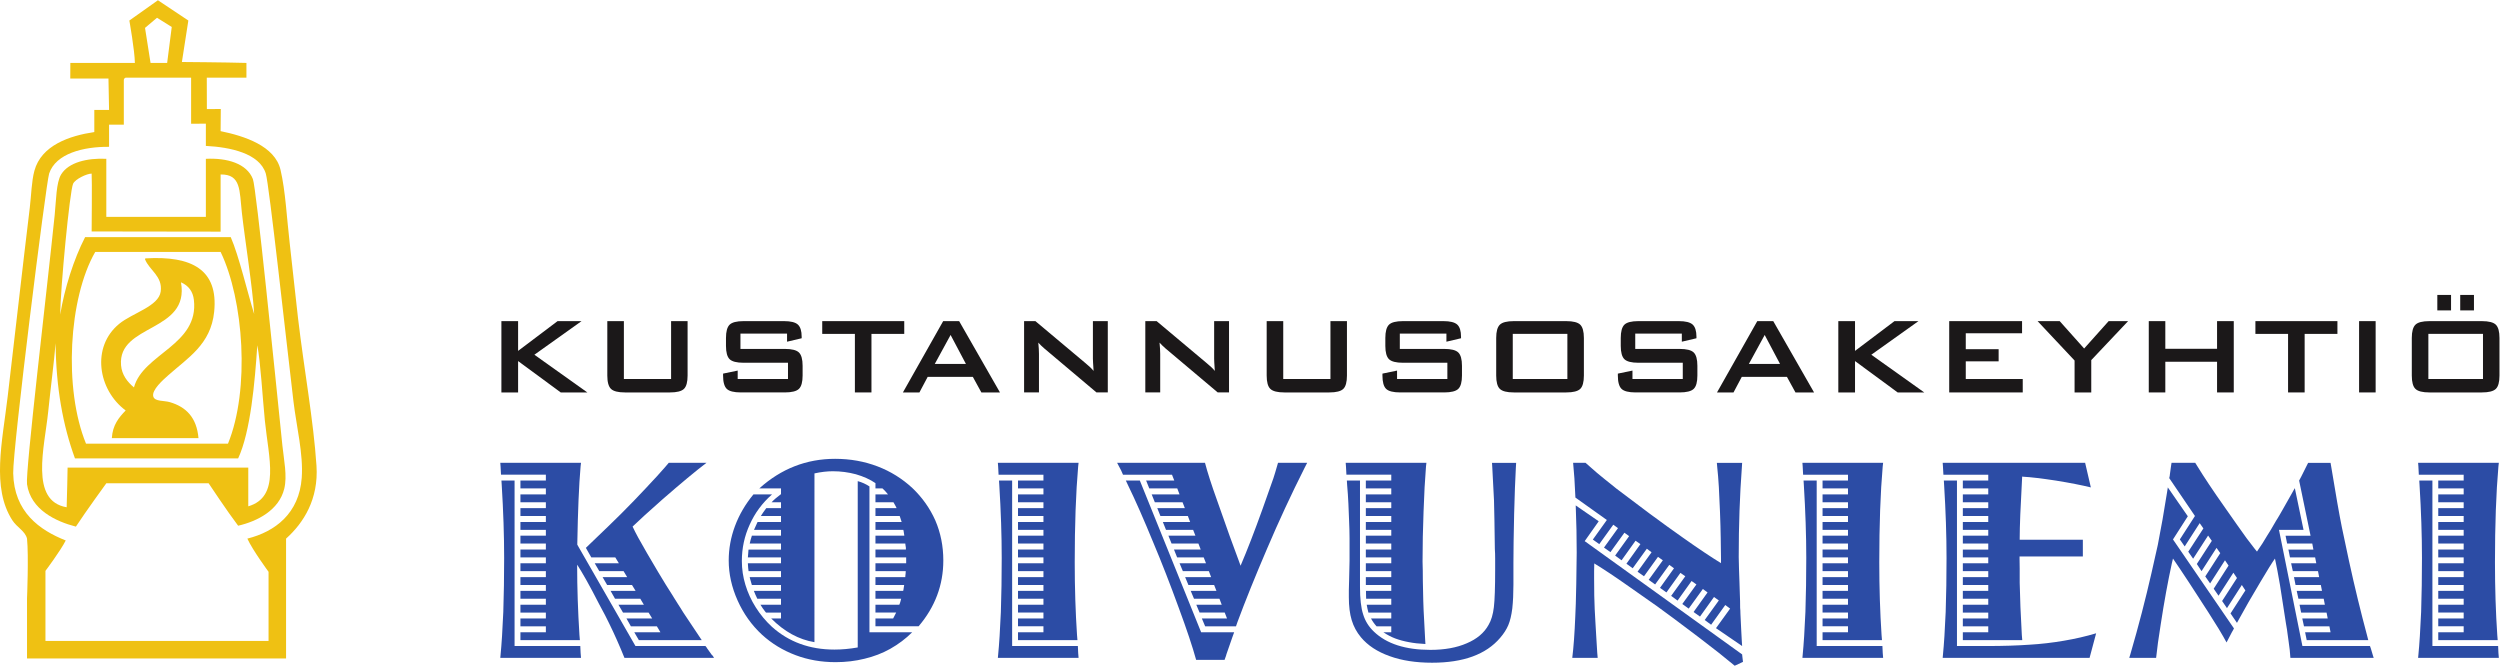
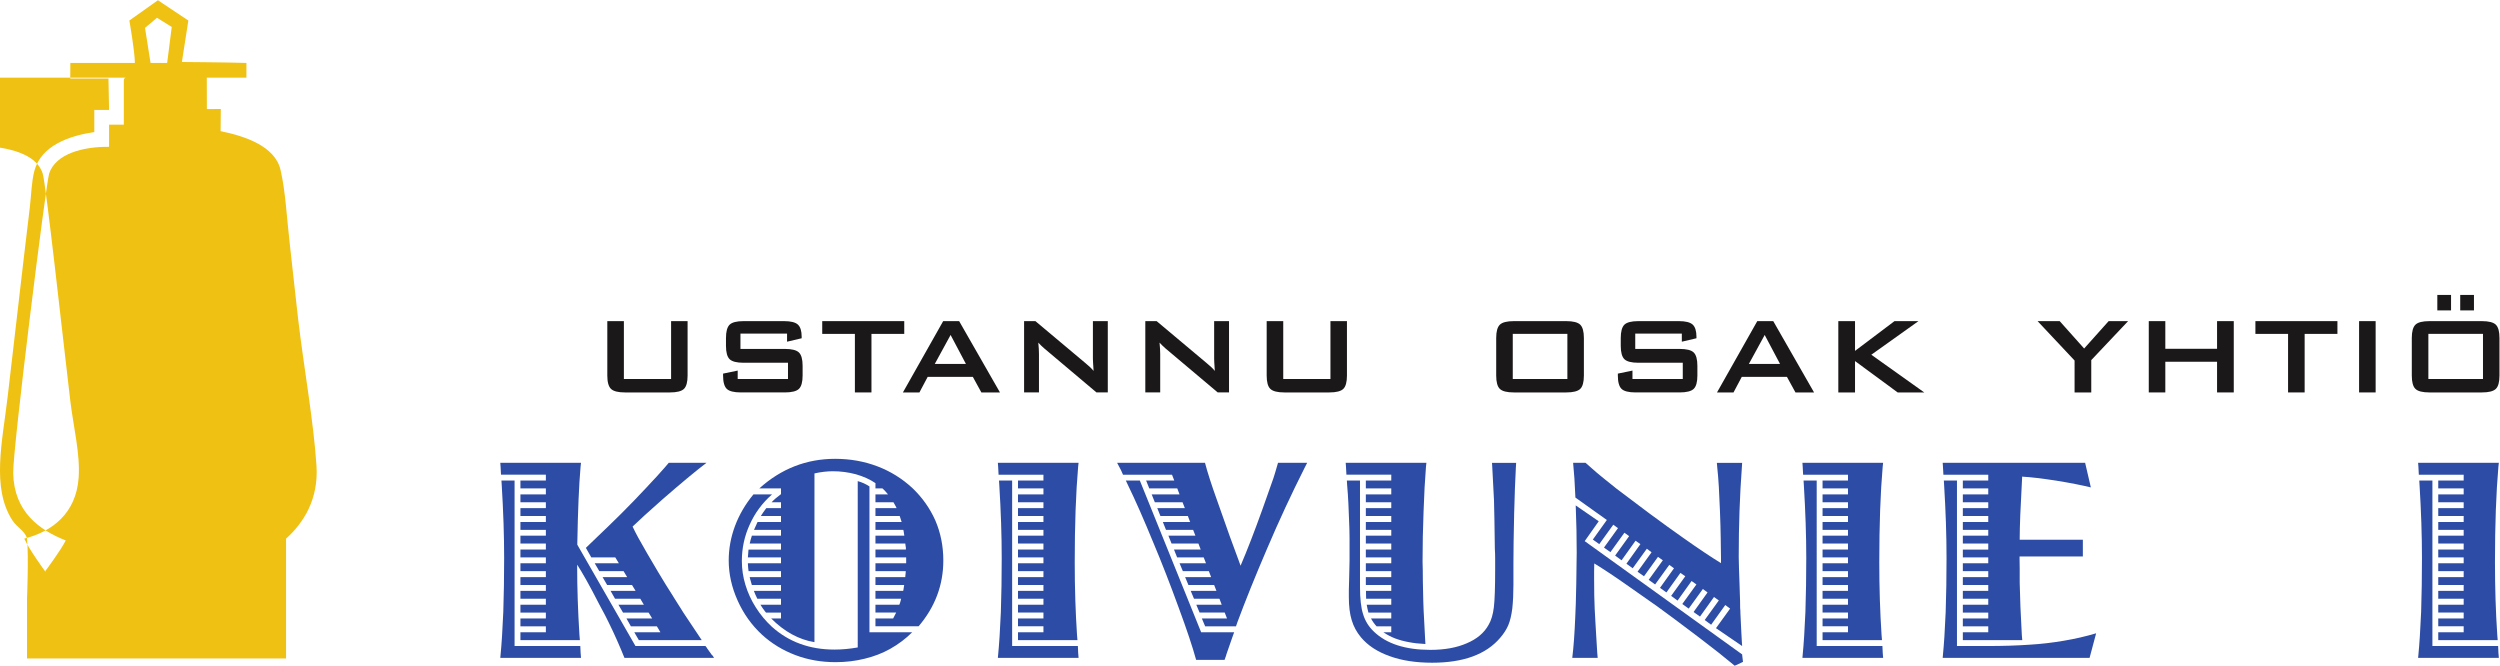
<svg xmlns="http://www.w3.org/2000/svg" viewBox="0 0 167.533 44.613" height="44.613" width="167.533" xml:space="preserve" id="svg2" version="1.1">
  <defs id="defs6" />
  <g transform="matrix(1.333,0,0,-1.333,0,44.613)" id="g10">
    <g transform="scale(0.1)" id="g12">
      <path id="path14" style="fill:#2c4ca5;fill-opacity:1;fill-rule:nonzero;stroke:none" d="m 332.023,16.816 -1.796,3.008 h -13.071 l -2.226,3.953 h 12.929 l -1.796,2.949 h -12.86 l -2.297,3.949 h 12.785 l -1.796,3.016 H 309.18 l -2.227,3.945 h 12.574 l -1.797,2.949 h -12.5 l -2.292,3.957 h 12.351 l -1.797,3.008 h -12.211 l -2.297,3.953 h 12.141 l -1.797,2.949 h -12.066 l -2.731,4.805 1.867,1.797 c 7.614,7.273 12.907,12.402 15.875,15.371 4.454,4.453 8.641,8.789 12.567,13 0.719,0.816 1.82,2 3.305,3.562 1.488,1.551 2.753,2.941 3.804,4.16 1.055,1.219 1.848,2.109 2.375,2.656 0.528,0.554 1.149,1.281 1.864,2.199 h 18.964 c -5.414,-4.121 -12.761,-10.227 -22.05,-18.32 -6.993,-6.172 -12.02,-10.754 -15.082,-13.723 1.386,-3.019 3.804,-7.473 7.25,-13.359 3.066,-5.125 4.914,-8.262 5.535,-9.406 1.722,-2.871 3.015,-5.008 3.875,-6.394 1.722,-2.773 2.875,-4.602 3.453,-5.457 0.09,-0.148 0.32,-0.52 0.676,-1.117 0.363,-0.594 0.718,-1.168 1.082,-1.715 0.355,-0.559 0.609,-0.949 0.75,-1.195 0.289,-0.477 0.734,-1.172 1.332,-2.078 0.597,-0.91 1.132,-1.777 1.613,-2.59 l 7.906,-11.844 1.289,-1.945 H 321.18 l -2.301,3.957 z M 292.086,3.953 h -40.578 l 0.144,1.582 c 0.524,5.316 0.981,12.473 1.364,21.477 0.289,8.625 0.429,17.668 0.429,27.148 0,11.25 -0.406,23.516 -1.222,36.777 l -0.141,2.16 h 6.606 V 9.91 h 33.042 c 0.094,-2.676 0.215,-4.668 0.356,-5.957 z m -1.648,46.398 -0.29,0.43 v -0.5 c 0,-11.109 0.387,-22.723 1.153,-34.832 l 0.215,-2.59 h -29.883 v 3.957 h 12.789 v 3.008 h -12.789 v 3.953 h 12.789 v 2.949 h -12.789 v 3.949 h 12.789 v 3.016 h -12.789 v 3.945 h 12.789 v 2.949 h -12.789 v 3.957 h 12.789 v 3.008 h -12.789 v 3.953 h 12.789 v 2.949 h -12.789 v 3.945 h 12.789 v 3.02 h -12.789 v 3.953 h 12.789 v 2.938 h -12.789 v 3.957 h 12.789 v 3.016 h -12.789 v 3.945 h 12.789 v 2.953 h -12.789 v 3.941 h 12.789 v 3.019 h -12.789 v 3.957 h 12.789 v 2.938 h -22.555 c 0,0.812 -0.074,2.18 -0.215,4.094 -0.097,0.769 -0.144,1.394 -0.144,1.875 h 40.578 l -0.215,-1.875 c -0.816,-9.34 -1.359,-22.27 -1.648,-38.781 v -0.508 l 29.23,-50.93 h 35.195 c 0.29,-0.379 0.442,-0.586 0.465,-0.602 0.024,-0.031 0.098,-0.121 0.223,-0.285 0.113,-0.176 0.176,-0.285 0.176,-0.332 l 2.371,-3.301 c 0.094,0 0.262,-0.164 0.504,-0.5 0.043,0 0.238,-0.312 0.57,-0.938 h -45.035 c -2.442,6.086 -5.004,11.855 -7.684,17.316 -1.054,2.246 -2.707,5.43 -4.957,9.551 -2.539,4.981 -4.726,9.09 -6.57,12.355 -1.844,3.25 -3.27,5.641 -4.273,7.176" />
      <path id="path16" style="fill:#2c4ca5;fill-opacity:1;fill-rule:nonzero;stroke:none" d="m 387.672,23.777 h 4.957 v 2.949 h -7.539 l -0.363,0.43 c -1.004,1.289 -1.723,2.316 -2.153,3.086 l -0.289,0.434 h 10.344 v 3.016 h -11.918 c -0.723,1.484 -1.293,2.801 -1.727,3.945 h 13.645 v 2.949 H 377.98 c -0.195,0.574 -0.527,1.75 -1.007,3.516 l -0.071,0.441 h 15.727 v 3.008 h -16.305 c -0.14,0.816 -0.261,2.137 -0.355,3.953 h 16.66 v 2.949 h -16.66 c 0.043,0.613 0.105,1.301 0.179,2.039 0.071,0.742 0.11,1.262 0.11,1.543 l 0.066,0.363 h 16.305 v 3.02 h -15.727 c 0.332,1.48 0.645,2.637 0.934,3.445 l 0.144,0.508 h 14.649 v 2.938 h -13.574 c 0.047,0.199 0.578,1.371 1.582,3.516 l 0.215,0.441 h 11.777 v 3.016 h -10.125 c 0.574,0.957 1.48,2.269 2.726,3.945 h 7.399 v 2.953 h -4.738 c 1.148,1.238 2.73,2.606 4.738,4.09 v 2.871 h -10.914 c 11.012,9.914 23.726,14.875 38.14,14.875 7.563,0 14.672,-1.274 21.329,-3.813 6.511,-2.488 12.328,-6.101 17.457,-10.848 4.98,-4.738 8.832,-10.176 11.562,-16.297 2.68,-6.234 4.024,-12.93 4.024,-20.121 0,-12.352 -4.141,-23.387 -12.426,-33.113 h -21.692 v 3.953 h 8.907 c 0.57,1.156 1.074,2.129 1.507,2.949 h -10.414 v 3.949 h 11.993 c 0.097,0.191 0.191,0.426 0.289,0.719 0.097,0.285 0.164,0.5 0.214,0.648 0.047,0.184 0.106,0.398 0.18,0.641 0.074,0.238 0.106,0.414 0.106,0.5 l 0.148,0.508 h -12.93 v 3.945 h 13.93 c 0.051,0.195 0.098,0.391 0.149,0.578 0.046,0.192 0.074,0.359 0.074,0.508 0.09,0.379 0.164,0.836 0.211,1.367 l 0.07,0.496 h -14.434 v 3.957 h 15.008 v 0.43 c 0.149,1.141 0.219,2.008 0.219,2.578 h -15.227 v 3.953 h 15.442 v 2.156 0.793 h -15.442 v 3.945 h 15.297 v 0.938 c -0.047,0.184 -0.121,0.645 -0.215,1.355 l -0.074,0.727 h -15.008 v 3.953 h 14.508 l -0.074,0.496 c 0,0.285 -0.094,0.91 -0.281,1.867 l -0.149,0.574 h -14.004 v 3.957 h 13.145 c -0.098,0.477 -0.149,0.645 -0.149,0.5 l -0.64,2.008 c 0,-0.144 -0.051,0.024 -0.149,0.508 h -12.207 v 3.945 h 10.629 c -0.238,0.578 -0.765,1.555 -1.582,2.953 h -9.047 v 3.941 h 6.321 c -1.059,1.301 -1.989,2.297 -2.801,3.019 h -3.52 v 2.656 c -2.73,1.863 -6.011,3.348 -9.843,4.453 -3.782,1.008 -7.637,1.516 -11.563,1.516 -2.922,0 -6.012,-0.363 -9.262,-1.086 V 11.855 c -7.855,1.289 -15.113,5.262 -21.769,11.922 z m 49.422,66.367 V 16.816 h 21.472 c -3.207,-3.215 -6.894,-5.988 -11.058,-8.34 -3.926,-2.199 -8.215,-3.848 -12.86,-4.953 -4.644,-1.152 -9.503,-1.727 -14.578,-1.727 -7.23,0 -13.933,1.18 -20.113,3.523 -6.367,2.395 -11.996,5.82 -16.879,10.277 -5.219,4.832 -9.312,10.574 -12.281,17.234 -2.973,6.649 -4.453,13.359 -4.453,20.105 0,5.891 1.051,11.664 3.16,17.316 2.105,5.644 5.195,10.938 9.262,15.867 h 9.339 c -4.886,-4.305 -8.617,-9.363 -11.203,-15.152 -2.632,-5.742 -3.953,-11.848 -3.953,-18.312 0,-4.07 0.598,-8.078 1.797,-12.004 1.199,-3.973 2.922,-7.73 5.172,-11.266 2.254,-3.594 4.957,-6.859 8.117,-9.777 8.52,-7.656 19.008,-11.484 31.457,-11.484 3.738,0 7.641,0.352 11.711,1.074 V 92.805 c 2.106,-0.578 4.067,-1.457 5.891,-2.66" />
      <path id="path18" style="fill:#2c4ca5;fill-opacity:1;fill-rule:nonzero;stroke:none" d="m 542.227,3.953 h -40.579 l 0.145,1.582 c 0.527,5.316 0.98,12.473 1.363,21.477 0.289,8.625 0.43,17.668 0.43,27.148 0,11.25 -0.406,23.516 -1.223,36.777 l -0.14,2.16 h 6.605 V 9.91 h 33.043 c 0.094,-2.676 0.215,-4.668 0.356,-5.957 z M 511.773,93.098 h 12.79 v 2.938 h -22.555 c 0,0.812 -0.074,2.18 -0.215,4.094 -0.098,0.769 -0.145,1.394 -0.145,1.875 h 40.579 l -0.215,-1.875 c -1.145,-13.215 -1.723,-29.262 -1.723,-48.125 0,-12.832 0.387,-25.023 1.152,-36.555 l 0.215,-2.59 h -29.883 v 3.957 h 12.79 v 3.008 h -12.79 v 3.953 h 12.79 v 2.949 h -12.79 v 3.949 h 12.79 v 3.016 h -12.79 v 3.945 h 12.79 v 2.949 h -12.79 v 3.957 h 12.79 v 3.008 h -12.79 v 3.953 h 12.79 v 2.949 h -12.79 v 3.945 h 12.79 v 3.02 h -12.79 v 3.953 h 12.79 v 2.938 h -12.79 v 3.957 h 12.79 v 3.016 h -12.79 v 3.945 h 12.79 v 2.953 h -12.79 v 3.941 h 12.79 v 3.019 h -12.79 v 3.957" />
      <path id="path20" style="fill:#2c4ca5;fill-opacity:1;fill-rule:nonzero;stroke:none" d="m 573.027,93.098 30.817,-76.281 h 16.594 c -0.247,-0.578 -0.551,-1.445 -0.938,-2.59 l -2.945,-8.473 c 0,-0.051 -0.008,-0.102 -0.035,-0.148 -0.024,-0.047 -0.082,-0.262 -0.18,-0.645 -0.047,-0.148 -0.156,-0.441 -0.324,-0.898 -0.164,-0.461 -0.297,-0.832 -0.395,-1.113 h -14.293 c -1.82,6.609 -4.738,15.344 -8.762,26.223 -4.355,11.961 -8.593,22.832 -12.711,32.605 -4.789,11.68 -9.05,21.359 -12.789,29.012 l -1.078,2.309 z m 43.817,-69.32 -1.149,2.949 h -12.64 l -1.653,3.949 h 12.786 l -1.149,3.016 H 600.25 l -1.648,3.945 h 12.929 l -1.152,2.949 h -12.93 l -1.652,3.957 h 13.07 l -1.144,3.008 h -13.075 l -1.652,3.953 h 13.289 l -1.152,2.949 h -13.36 l -1.578,3.945 h 13.434 l -1.152,3.02 h -13.5 l -1.582,3.953 h 13.574 l -1.149,2.938 h -13.644 l -1.582,3.957 h 13.719 l -1.149,3.016 h -13.793 l -1.578,3.945 h 13.863 l -1.152,2.953 h -13.93 l -1.582,3.941 h 14.004 l -1.148,3.019 H 577.77 l -1.582,3.957 h 14.152 l -1.149,2.938 h -24.636 c -0.532,1.387 -1.246,2.871 -2.157,4.453 -0.046,0.098 -0.312,0.598 -0.789,1.516 h 44.172 c 1.297,-4.945 3.305,-11.184 6.032,-18.75 l 6.398,-18.109 4.519,-12.273 0.938,-2.59 c 3.301,7.707 6.988,17.238 11.059,28.586 2.105,5.891 3.925,11.035 5.461,15.449 0.378,1.094 1.148,3.66 2.3,7.688 h 14.649 l -1.289,-2.523 C 649.141,86.172 642.844,72.598 636.953,58.762 631.016,44.922 626.063,32.637 622.086,21.914 l -0.719,-2.09 h -15.512 l -1.656,3.953 h 12.645" />
      <path id="path22" style="fill:#2c4ca5;fill-opacity:1;fill-rule:nonzero;stroke:none" d="m 677.234,90.938 -0.14,2.16 h 6.605 V 39.797 c 0,-6.137 0.528,-10.774 1.582,-13.938 1.004,-3.348 2.821,-6.27 5.457,-8.758 6.367,-6.086 15.825,-9.125 28.371,-9.125 7.133,0 13.215,1.105 18.246,3.301 5.122,2.16 8.786,5.246 10.989,9.27 1.34,2.246 2.222,5.215 2.66,8.906 0.43,3.594 0.644,9.91 0.644,18.965 v 5.312 c 0,0.762 -0.015,1.641 -0.035,2.617 -0.027,0.988 -0.062,1.738 -0.113,2.266 -0.141,11.211 -0.281,19.363 -0.43,24.492 -0.238,5.125 -0.527,10.633 -0.859,16.523 l -0.145,2.375 h 12.137 l -0.144,-2.445 c -0.332,-5.945 -0.618,-13.629 -0.86,-23.055 -0.234,-10.535 -0.363,-18.73 -0.363,-24.57 V 48.918 40.73 c 0,-4.352 -0.184,-8.328 -0.566,-11.922 -0.438,-3.449 -1.102,-6.25 -2.016,-8.41 -0.906,-2.144 -2.277,-4.285 -4.094,-6.383 -7.09,-8.332 -18.484,-12.5 -34.187,-12.5 -8.188,0 -15.297,1.102 -21.332,3.297 -6.227,2.207 -11.063,5.391 -14.512,9.551 -2.106,2.539 -3.641,5.394 -4.598,8.559 -0.957,3.152 -1.433,6.988 -1.433,11.492 v 3.582 l 0.14,5.18 c 0.149,4.551 0.215,7.754 0.215,9.617 v 11.348 c 0,1.445 -0.023,2.852 -0.066,4.238 -0.051,1.395 -0.098,2.781 -0.149,4.172 -0.047,1.48 -0.164,4.43 -0.355,8.836 -0.149,3.203 -0.363,6.387 -0.649,9.551 z M 695.48,16.816 h 3.95 v 3.008 h -7.399 c -1.101,1.199 -2.035,2.52 -2.801,3.953 h 10.2 v 2.949 h -11.492 c -0.34,1.242 -0.622,2.559 -0.86,3.949 h 12.352 v 3.016 h -12.641 c -0.051,0.527 -0.074,1.68 -0.074,3.449 v 0.496 h 12.715 v 2.949 h -12.789 v 3.957 h 12.789 v 3.008 h -12.789 v 3.953 h 12.789 v 2.949 h -12.789 v 3.945 h 12.789 v 3.02 h -12.789 v 3.953 h 12.789 v 2.938 h -12.789 v 3.957 h 12.789 v 3.016 h -12.789 v 3.945 h 12.789 v 2.953 h -12.789 v 3.941 h 12.789 v 3.019 h -12.789 v 3.957 h 12.789 v 2.938 h -22.551 c 0,0.812 -0.074,2.18 -0.219,4.094 -0.097,0.769 -0.144,1.394 -0.144,1.875 h 40.582 l -0.215,-1.875 c -0.528,-6.418 -0.934,-13.957 -1.223,-22.617 -0.336,-8.578 -0.504,-16.953 -0.504,-25.148 0.051,-1.102 0.086,-2.606 0.11,-4.519 0.023,-1.914 0.039,-3.711 0.039,-5.395 0.093,-3.348 0.168,-6.648 0.215,-9.91 0.093,-3.301 0.238,-6.484 0.429,-9.551 0.192,-4.356 0.36,-7.59 0.504,-9.695 l 0.141,-2.375 c -3.16,0.144 -5.938,0.461 -8.332,0.938 -2.391,0.43 -4.692,1.055 -6.895,1.867 -2.012,0.769 -3.972,1.797 -5.887,3.094" />
      <path id="path24" style="fill:#2c4ca5;fill-opacity:1;fill-rule:nonzero;stroke:none" d="m 847.234,44.973 -2.441,1.715 -7.043,-9.832 -3.23,2.293 7.039,9.844 -2.371,1.723 -7.11,-9.848 -3.234,2.309 7.109,9.832 -2.441,1.727 -7.039,-9.762 -3.235,2.293 7.043,9.766 -2.375,1.797 -7.109,-9.836 -3.152,2.297 7.031,9.844 -2.442,1.719 -7.031,-9.844 -3.234,2.375 7.031,9.762 -2.363,1.73 -7.039,-9.766 -3.235,2.293 7.043,9.77 -2.375,1.726 -7.039,-9.766 -3.234,2.297 7.043,9.84 L 792,84.539 c -0.285,7.043 -0.676,12.863 -1.152,17.465 h 6.25 c 1.152,-1.008 2.215,-1.945 3.191,-2.805 0.988,-0.871 1.856,-1.633 2.629,-2.305 0.762,-0.664 2.09,-1.758 3.984,-3.262 1.895,-1.516 3.817,-3.059 5.782,-4.641 6.132,-4.637 11.66,-8.809 16.589,-12.488 6.231,-4.602 11.829,-8.652 16.809,-12.141 7.664,-5.418 14.031,-9.676 19.109,-12.793 v 2.309 c 0,0.477 -0.046,3.926 -0.144,10.34 -0.051,3.68 -0.168,8.016 -0.363,13 -0.047,1.629 -0.235,5.816 -0.575,12.566 -0.234,3.926 -0.5,7.188 -0.793,9.773 l -0.214,2.445 h 12.714 l -0.136,-2.231 c -1.055,-14.129 -1.582,-29.168 -1.582,-45.105 0,-0.918 0.05,-2.852 0.136,-5.82 0.051,-1.484 0.129,-3.664 0.227,-6.535 0.039,-1.922 0.117,-4.199 0.215,-6.824 0.039,-0.769 0.078,-1.789 0.105,-3.055 0.02,-1.273 0.032,-2.383 0.032,-3.34 0.046,-0.332 0.085,-0.785 0.105,-1.328 0.031,-0.547 0.039,-1.066 0.039,-1.543 0,-0.625 0.051,-1.652 0.148,-3.086 0.047,-1.105 0.118,-2.59 0.215,-4.453 0,-0.293 0.118,-2.539 0.36,-6.758 l 0.136,-2.016 -13.144,8.984 7.109,9.836 -2.441,1.797 -7.11,-9.914 -3.23,2.375 7.109,9.844 -2.441,1.719 -7.031,-9.832 -3.235,2.293 7.032,9.844 -2.364,1.719 -7.117,-9.844 -3.223,2.305 7.11,9.832 -2.442,1.73 -7.043,-9.844 -3.23,2.375 z m -44.25,-38.578 0.215,-2.441 h -12.781 c 0.672,5.41 1.172,12.336 1.512,20.766 0.187,3.152 0.351,8.66 0.5,16.512 0.144,7.285 0.215,12.469 0.215,15.586 0,7.762 -0.149,15.008 -0.43,21.77 l -0.07,2.012 11.562,-7.981 -7.039,-9.98 79.148,-56.953 c 0.051,-0.195 0.079,-0.457 0.079,-0.793 l 0.214,-1.875 c 0.09,-0.426 0.137,-0.789 0.137,-1.074 L 872.086,0 c -4.695,3.934 -10.75,8.723 -18.172,14.363 -4.074,3.07 -8.215,6.184 -12.422,9.348 -1.152,0.859 -3.957,2.922 -8.41,6.172 -2.637,1.863 -7.441,5.246 -14.434,10.129 -6.66,4.695 -12.382,8.504 -17.168,11.422 -0.046,-0.719 -0.078,-1.992 -0.078,-3.805 v -3.664 c 0,-6.465 0.098,-11.613 0.293,-15.449 0.149,-2.441 0.266,-4.66 0.364,-6.641 0.086,-1.98 0.234,-4.434 0.429,-7.324 0.184,-2.902 0.36,-5.617 0.496,-8.156" />
      <path id="path26" style="fill:#2c4ca5;fill-opacity:1;fill-rule:nonzero;stroke:none" d="m 946.695,3.953 h -40.574 l 0.137,1.582 c 0.527,5.316 0.984,12.473 1.367,21.477 0.281,8.625 0.43,17.668 0.43,27.148 0,11.25 -0.41,23.516 -1.223,36.777 l -0.144,2.16 h 6.609 V 9.91 h 33.039 c 0.098,-2.676 0.215,-4.668 0.359,-5.957 z M 916.246,93.098 h 12.785 v 2.938 h -22.558 c 0,0.812 -0.071,2.18 -0.215,4.094 -0.098,0.769 -0.137,1.394 -0.137,1.875 h 40.574 l -0.215,-1.875 c -1.152,-13.215 -1.718,-29.262 -1.718,-48.125 0,-12.832 0.383,-25.023 1.144,-36.555 l 0.215,-2.59 h -29.875 v 3.957 h 12.785 v 3.008 h -12.785 v 3.953 h 12.785 v 2.949 h -12.785 v 3.949 h 12.785 v 3.016 h -12.785 v 3.945 h 12.785 v 2.949 h -12.785 v 3.957 h 12.785 v 3.008 h -12.785 v 3.953 h 12.785 v 2.949 h -12.785 v 3.945 h 12.785 v 3.02 h -12.785 v 3.953 h 12.785 v 2.938 h -12.785 v 3.957 h 12.785 v 3.016 h -12.785 v 3.945 h 12.785 v 2.953 h -12.785 v 3.941 h 12.785 v 3.019 h -12.785 v 3.957" />
      <path id="path28" style="fill:#2c4ca5;fill-opacity:1;fill-rule:nonzero;stroke:none" d="m 1050.48,3.953 h -73.843 l 0.136,1.582 c 0.528,5.316 0.989,12.473 1.368,21.477 0.293,8.625 0.429,17.668 0.429,27.148 0,11.25 -0.398,23.516 -1.218,36.777 l -0.137,2.16 h 6.601 V 9.91 h 15.372 c 7.802,0 14.792,0.227 20.972,0.656 5.75,0.332 11.57,1.004 17.45,2.012 5.66,0.957 11.04,2.195 16.17,3.731 z m -33.4,91.074 -0.51,0.07 v -0.496 c -0.81,-14.418 -1.22,-24.66 -1.22,-30.746 v -0.496 h 31.75 v -8.41 h -31.82 v -1.148 c 0,-2.246 0.02,-3.93 0.07,-5.024 v -7.117 c 0.14,-7.559 0.51,-16.301 1.07,-26.211 l 0.22,-2.59 h -29.874 v 3.957 h 12.781 v 3.008 h -12.781 v 3.953 h 12.781 v 2.949 h -12.781 v 3.949 h 12.781 v 3.016 h -12.781 v 3.945 h 12.781 v 2.949 h -12.781 v 3.957 h 12.781 v 3.008 h -12.781 v 3.953 h 12.781 v 2.949 h -12.781 v 3.945 h 12.781 v 3.02 h -12.781 v 3.953 h 12.781 v 2.938 h -12.781 v 3.957 h 12.781 v 3.016 h -12.781 v 3.945 h 12.781 v 2.953 h -12.781 v 3.941 h 12.781 v 3.019 h -12.781 v 3.957 h 12.781 v 2.938 H 977 c 0,0.812 -0.078,2.18 -0.227,4.094 -0.085,0.769 -0.136,1.394 -0.136,1.875 h 71.613 l 2.87,-12.356 c -4.65,1.141 -10.54,2.293 -17.67,3.449 -7.18,1.09 -12.64,1.738 -16.37,1.93" />
-       <path id="path30" style="fill:#2c4ca5;fill-opacity:1;fill-rule:nonzero;stroke:none" d="m 1171.63,16.816 -0.58,3.008 h -12.78 l -0.86,3.953 h 12.78 l -0.57,2.949 h -12.79 l -0.79,3.949 h 12.72 l -0.58,3.016 h -12.71 l -0.86,3.945 h 12.71 l -0.58,2.949 h -12.71 l -0.79,3.957 h 12.65 l -0.58,3.008 h -12.65 l -0.86,3.953 h 12.65 l -0.58,2.949 h -12.64 l -0.79,3.945 H 1163 l -0.56,3.02 h -12.65 l -0.79,3.953 h 12.57 l -5.74,27.727 1,1.863 3.52,7.043 h 11.28 l 0.43,-2.523 c 2.16,-13.211 3.9,-23.152 5.24,-29.801 0.96,-4.746 2.16,-10.41 3.6,-16.996 1.43,-6.582 2.91,-12.965 4.41,-19.168 1.51,-6.203 3.03,-12.16 4.56,-17.852 l 0.72,-2.805 h -30.95 l -0.8,3.957 z m -58.75,21.906 7.47,11.629 -1.8,2.656 -7.47,-11.629 -2.44,3.516 7.54,11.707 -1.87,2.656 -7.54,-11.707 -2.37,3.594 7.54,11.637 -1.87,2.656 -7.53,-11.637 -2.45,3.523 7.61,11.707 -1.86,2.656 -7.54,-11.707 -2.44,3.516 7.6,11.785 -12.93,19.035 c 0.15,0.566 0.24,0.965 0.26,1.18 0.02,0.219 0.04,0.371 0.04,0.473 l 0.57,4.16 c 0,0.098 0.02,0.262 0.07,0.508 0.05,0.23 0.12,0.691 0.22,1.367 h 11.92 l 1.07,-1.731 c 3.31,-5.41 7.86,-12.238 13.66,-20.468 l 6.25,-8.906 c 3.48,-5.031 6.43,-9.023 8.82,-11.992 0.3,-0.293 0.7,-0.793 1.23,-1.512 2.01,2.871 3.69,5.488 5.02,7.832 1.11,1.668 2.64,4.238 4.6,7.684 0.05,0.098 0.29,0.48 0.72,1.145 0.44,0.672 0.82,1.316 1.15,1.941 0.81,1.34 1.29,2.18 1.44,2.512 l 4.96,8.766 c 0.04,0.051 0.15,0.238 0.32,0.578 0.16,0.332 0.44,0.809 0.82,1.434 l 4.38,-20.977 h -12.35 l 11.78,-58.398 h 33.97 l 0.43,-1.219 c 0.53,-1.867 0.89,-3.086 1.09,-3.664 l 0.35,-1.074 h -41.88 c -0.13,2.539 -0.45,5.395 -0.93,8.547 -0.24,1.727 -0.41,2.922 -0.5,3.594 -0.05,0.43 -0.14,1.152 -0.29,2.16 -0.14,1.004 -0.31,1.98 -0.5,2.938 -1.29,8.527 -2.3,15.008 -3.02,19.461 -0.81,4.797 -1.65,9.199 -2.51,13.227 -1.44,-2.016 -3.88,-5.941 -7.33,-11.777 l -5.96,-10.137 -4.74,-8.469 -1.07,-1.941 -3.24,4.734 7.47,11.57 -1.79,2.727 -7.47,-11.633 -2.44,3.586 7.47,11.562 -1.8,2.668 -7.47,-11.574 z M 1083.93,3.953 h -13.5 l 0.57,1.867 c 2.1,7.238 4.04,14.23 5.78,20.977 1.75,6.75 3.34,13.293 4.78,19.609 1.24,5.363 2.32,10.148 3.23,14.363 0.71,3.594 1.51,7.832 2.37,12.715 0.67,3.781 1.41,8.254 2.23,13.43 l 0.43,2.734 10.05,-14.512 -7.46,-11.641 30.66,-44.746 c -0.19,-0.43 -0.37,-0.762 -0.53,-1.008 -0.17,-0.231 -0.33,-0.496 -0.47,-0.789 -0.2,-0.332 -1.11,-2.082 -2.73,-5.242 -2.3,4.219 -5.29,9.168 -8.98,14.871 l -9.77,15.078 c -3.3,5.027 -6.03,9.101 -8.18,12.219 l -0.58,-2.445 c -1.96,-8.953 -3.84,-19.207 -5.6,-30.742 -1.06,-6.559 -1.82,-12.137 -2.3,-16.738" />
      <path id="path32" style="fill:#2c4ca5;fill-opacity:1;fill-rule:nonzero;stroke:none" d="m 1256.23,3.953 h -40.59 l 0.15,1.582 c 0.53,5.316 0.97,12.473 1.37,21.477 0.28,8.625 0.42,17.668 0.42,27.148 0,11.25 -0.41,23.516 -1.22,36.777 l -0.14,2.16 h 6.61 V 9.91 h 33.04 c 0.09,-2.676 0.21,-4.668 0.36,-5.957 z m -30.46,89.145 h 12.78 v 2.938 H 1216 c 0,0.812 -0.07,2.18 -0.21,4.094 -0.1,0.769 -0.15,1.394 -0.15,1.875 h 40.59 l -0.22,-1.875 c -1.15,-13.215 -1.73,-29.262 -1.73,-48.125 0,-12.832 0.38,-25.023 1.16,-36.555 l 0.21,-2.59 h -29.88 v 3.957 h 12.78 v 3.008 h -12.78 v 3.953 h 12.78 v 2.949 h -12.78 v 3.949 h 12.78 v 3.016 h -12.78 v 3.945 h 12.78 v 2.949 h -12.78 v 3.957 h 12.78 v 3.008 h -12.78 v 3.953 h 12.78 v 2.949 h -12.78 v 3.945 h 12.78 v 3.02 h -12.78 v 3.953 h 12.78 v 2.938 h -12.78 v 3.957 h 12.78 v 3.016 h -12.78 v 3.945 h 12.78 v 2.953 h -12.78 v 3.941 h 12.78 v 3.019 h -12.78 v 3.957" />
-       <path id="path34" style="fill:#efc113;fill-opacity:1;fill-rule:evenodd;stroke:none" d="m 63.176,295.629 c -0.582,-0.184 -0.949,-0.594 -0.93,-1.387 0,-7.418 0,-14.84 0,-22.242 -2.469,0 -4.941,0 -7.414,0 0,-3.711 0,-7.422 0,-11.133 C 41.867,260.996 28.027,257.469 24.707,247.441 23.121,242.625 6.379,108.828 6.633,96.809 7.047,77.297 19.863,68.191 33.047,62.977 30.465,57.832 22.852,47.695 22.852,47.695 V 12.461 H 135.008 v 34.766 c 0,0 -8.047,10.918 -10.66,16.68 14.078,3.516 26.07,12.754 27.343,30.586 0.856,11.922 -2.644,25.742 -4.171,38.477 -3.739,31.386 -12.196,108.965 -13.899,114.472 -3.156,10.184 -17.918,13.27 -30.129,13.887 0,3.563 0,11.192 0,11.192 l -7.418,-0.059 c 0,0 0,15.449 0,23.168 -10.965,0 -21.934,0 -32.898,0 z m 15.758,30.121 -6.027,-5.09 2.777,-17.613 h 8.348 l 2.312,18.074 z m 15.754,-1.387 -3.242,-20.847 c 0,0 21.785,-0.161 32.442,-0.469 0,-2.477 0,-4.942 0,-7.418 -6.645,0 -19.93,0 -19.93,0 l 0.043,-15.785 7.004,0.039 c 0,0 -0.098,-7.578 -0.098,-11.133 11.961,-2.453 27.313,-7.402 30.125,-19.465 2.52,-10.789 3.125,-24.148 4.633,-37.066 1.434,-12.239 2.68,-24.895 4.172,-37.551 3.105,-26.191 7.762,-51.309 9.273,-74.141 1.11,-16.765 -6.492,-28.742 -15.293,-36.621 0,-20.078 0,-40.168 0,-60.246 -43.41,0 -86.824,0 -130.23,0 0,9.355 0,30.129 0,30.129 0,0 0.879,21.316 0,30.117 -0.918,3.82 -5.035,5.574 -7.418,9.277 -10.469,16.281 -5.035,39.152 -2.312,62.097 3.742,31.594 7.316,63.703 11.121,95 0.766,6.301 0.855,13.145 2.316,18.547 3.48,12.832 17.738,17.637 30.121,19.461 0,3.711 0,7.414 0,11.113 2.477,0 7.418,0 7.418,0 l -0.301,15.813 -19.199,-0.004 0.035,7.836 c 0,0 21.625,0 32.441,0 -0.066,6.109 -2.777,21.316 -2.777,21.316 l 14.363,10.196 15.293,-10.196" />
+       <path id="path34" style="fill:#efc113;fill-opacity:1;fill-rule:evenodd;stroke:none" d="m 63.176,295.629 c -0.582,-0.184 -0.949,-0.594 -0.93,-1.387 0,-7.418 0,-14.84 0,-22.242 -2.469,0 -4.941,0 -7.414,0 0,-3.711 0,-7.422 0,-11.133 C 41.867,260.996 28.027,257.469 24.707,247.441 23.121,242.625 6.379,108.828 6.633,96.809 7.047,77.297 19.863,68.191 33.047,62.977 30.465,57.832 22.852,47.695 22.852,47.695 V 12.461 v 34.766 c 0,0 -8.047,10.918 -10.66,16.68 14.078,3.516 26.07,12.754 27.343,30.586 0.856,11.922 -2.644,25.742 -4.171,38.477 -3.739,31.386 -12.196,108.965 -13.899,114.472 -3.156,10.184 -17.918,13.27 -30.129,13.887 0,3.563 0,11.192 0,11.192 l -7.418,-0.059 c 0,0 0,15.449 0,23.168 -10.965,0 -21.934,0 -32.898,0 z m 15.758,30.121 -6.027,-5.09 2.777,-17.613 h 8.348 l 2.312,18.074 z m 15.754,-1.387 -3.242,-20.847 c 0,0 21.785,-0.161 32.442,-0.469 0,-2.477 0,-4.942 0,-7.418 -6.645,0 -19.93,0 -19.93,0 l 0.043,-15.785 7.004,0.039 c 0,0 -0.098,-7.578 -0.098,-11.133 11.961,-2.453 27.313,-7.402 30.125,-19.465 2.52,-10.789 3.125,-24.148 4.633,-37.066 1.434,-12.239 2.68,-24.895 4.172,-37.551 3.105,-26.191 7.762,-51.309 9.273,-74.141 1.11,-16.765 -6.492,-28.742 -15.293,-36.621 0,-20.078 0,-40.168 0,-60.246 -43.41,0 -86.824,0 -130.23,0 0,9.355 0,30.129 0,30.129 0,0 0.879,21.316 0,30.117 -0.918,3.82 -5.035,5.574 -7.418,9.277 -10.469,16.281 -5.035,39.152 -2.312,62.097 3.742,31.594 7.316,63.703 11.121,95 0.766,6.301 0.855,13.145 2.316,18.547 3.48,12.832 17.738,17.637 30.121,19.461 0,3.711 0,7.414 0,11.113 2.477,0 7.418,0 7.418,0 l -0.301,15.813 -19.199,-0.004 0.035,7.836 c 0,0 21.625,0 32.441,0 -0.066,6.109 -2.777,21.316 -2.777,21.316 l 14.363,10.196 15.293,-10.196" />
      <path id="path36" style="fill:#efc113;fill-opacity:1;fill-rule:evenodd;stroke:none" d="m 60.855,151.035 c 0.395,-4.758 3.129,-8.332 6.488,-11.125 4.59,17.024 32.773,21.281 30.129,44.035 -0.492,4.16 -2.617,7.118 -6.488,8.809 4.535,-25.281 -31.875,-20.742 -30.129,-41.719 z m 12.051,53.301 c -0.086,0.391 0.18,0.437 0.465,0.461 22.898,1.336 36.481,-5.57 34.293,-26.875 -1.676,-16.406 -13.172,-23.059 -23.172,-31.984 -2.383,-2.129 -8.441,-7.383 -7.414,-10.657 0.793,-2.515 5.356,-1.902 8.34,-2.781 8.195,-2.41 13.469,-7.773 14.367,-18.074 -14.52,0 -29.043,0 -43.562,0 0.387,6.57 3.531,10.371 6.953,13.902 -13.949,10.324 -17.395,31.965 -3.246,43.559 6.664,5.465 19.832,8.777 20.859,16.226 1.062,7.746 -5.793,10.774 -7.883,16.223" />
-       <path id="path38" style="fill:#efc113;fill-opacity:1;fill-rule:evenodd;stroke:none" d="m 24.246,127.859 c -1.852,-18.093 -9.426,-45.039 9.266,-48.191 0.18,3.691 0.465,19.922 0.465,19.922 h 90.839 c 0,0 0,-12.969 0,-19.453 16.211,4.797 10.243,24.199 8.34,43.086 -1.125,11.14 -2.187,29.797 -3.808,37.898 -1.192,-18.426 -3.399,-43.504 -9.629,-56.894 -27.344,0 -54.688,0 -82.031,0 -6.047,16.515 -9.527,35.586 -9.738,57.929 -0.785,-9.656 -2.41,-21.668 -3.703,-34.297 z m 18.996,-16.218 c 23.789,0 47.586,0 71.375,0 11.133,27.273 7.887,72.363 -3.711,96.394 -21.008,0 -42.011,0 -63.027,0 -13.391,-23.23 -15.953,-68.797 -4.637,-96.394 z m -6.484,130.703 c -1.684,-3.508 -6.418,-52.93 -6.488,-65.821 2.184,13.196 6.77,27.786 12.516,38.938 24.402,0 48.809,0 73.219,0 4.105,-9.348 8.566,-28.41 11.777,-38.645 -0.703,12.715 -4.765,38.118 -6.207,51.153 -1.211,10.867 -0.328,19.179 -10.668,19.004 0,-9.582 0,-28.743 0,-28.743 l -64.832,0.098 c 0,0 0.242,26.309 0,29.082 -2.414,0 -8.184,-2.715 -9.316,-5.066 z m 16.688,12.5 c 0,-9.727 0,-19.465 0,-29.192 16.684,0 33.367,0 50.047,0 0,9.727 0,19.465 0,29.192 10.688,0.535 20.617,-2.364 23.641,-10.196 1.726,-4.464 10.91,-95.683 14.828,-133.925 0.758,-7.371 2.531,-15.286 0.926,-21.789 -2.645,-10.711 -13.426,-16.289 -23.168,-18.543 -5.215,6.844 -14.832,21.328 -14.832,21.328 H 53.445 c 0,0 -10.41,-14.309 -15.293,-21.785 -10.074,2.586 -22.683,8.484 -24.566,21.316 -0.891,6.074 9.945,96.836 13.906,135.32 0.758,7.395 0.731,16.282 3.242,20.403 3.719,6.101 13.133,8.328 22.711,7.871" />
-       <path id="path40" style="fill:#1b1819;fill-opacity:1;fill-rule:nonzero;stroke:none" d="m 252.066,137.395 v 35.847 h 8.395 v -14.961 l 19.84,14.961 h 12.051 l -23.7,-16.894 26.614,-18.953 h -13.375 l -21.43,15.769 v -15.769 h -8.395" />
      <path id="path42" style="fill:#1b1819;fill-opacity:1;fill-rule:nonzero;stroke:none" d="m 313.641,173.242 v -29.101 h 23.734 v 29.101 h 8.293 v -27.363 c 0,-3.281 -0.613,-5.52 -1.828,-6.699 -1.223,-1.192 -3.567,-1.785 -7.039,-1.785 H 314.18 c -3.45,0 -5.789,0.593 -7.02,1.785 -1.23,1.179 -1.847,3.418 -1.847,6.699 v 27.363 h 8.328" />
      <path id="path44" style="fill:#1b1819;fill-opacity:1;fill-rule:nonzero;stroke:none" d="m 395.672,166.965 h -23.43 v -7.695 h 22.313 c 3.5,0 5.863,-0.598 7.093,-1.797 1.231,-1.203 1.844,-3.43 1.844,-6.684 v -4.91 c 0,-3.262 -0.613,-5.488 -1.844,-6.691 -1.23,-1.192 -3.593,-1.793 -7.093,-1.793 h -22.106 c -3.496,0 -5.863,0.601 -7.09,1.793 -1.23,1.203 -1.847,3.429 -1.847,6.691 v 0.976 l 7.343,1.524 v -4.238 h 25.29 v 8.172 h -22.309 c -3.477,0 -5.82,0.609 -7.043,1.796 -1.215,1.204 -1.824,3.43 -1.824,6.68 v 3.977 c 0,3.254 0.609,5.476 1.824,6.679 1.223,1.192 3.566,1.797 7.043,1.797 h 20.312 c 3.364,0 5.684,-0.578 6.957,-1.726 1.274,-1.164 1.915,-3.207 1.915,-6.145 v -0.742 l -7.348,-1.731 v 4.067" />
      <path id="path46" style="fill:#1b1819;fill-opacity:1;fill-rule:nonzero;stroke:none" d="m 438.102,166.824 v -29.429 h -8.329 v 29.429 h -16.418 v 6.418 h 41.231 v -6.418 h -16.484" />
      <path id="path48" style="fill:#1b1819;fill-opacity:1;fill-rule:nonzero;stroke:none" d="m 469.93,151.711 h 15.672 l -7.715,14.578 z m -16.012,-14.316 20.242,35.847 h 8.024 l 20.519,-35.847 h -9.348 l -4.296,7.839 h -22.684 l -4.16,-7.839 h -8.297" />
      <path id="path50" style="fill:#1b1819;fill-opacity:1;fill-rule:nonzero;stroke:none" d="m 514.836,137.395 v 35.847 h 5.687 l 25.188,-21.133 c 0.859,-0.695 1.613,-1.355 2.269,-1.98 0.657,-0.617 1.25,-1.262 1.793,-1.914 -0.136,2.012 -0.226,3.433 -0.269,4.273 -0.043,0.832 -0.07,1.477 -0.07,1.938 v 18.816 h 7.484 v -35.847 h -5.691 l -26.27,22.144 c -0.629,0.566 -1.18,1.074 -1.66,1.524 -0.473,0.453 -0.91,0.917 -1.317,1.386 0.114,-1.101 0.196,-2.144 0.254,-3.133 0.059,-0.976 0.082,-1.836 0.082,-2.558 v -19.363 h -7.48" />
      <path id="path52" style="fill:#1b1819;fill-opacity:1;fill-rule:nonzero;stroke:none" d="m 575.777,137.395 v 35.847 h 5.692 l 25.183,-21.133 c 0.86,-0.695 1.618,-1.355 2.27,-1.98 0.656,-0.617 1.25,-1.262 1.793,-1.914 -0.133,2.012 -0.227,3.433 -0.27,4.273 -0.043,0.832 -0.066,1.477 -0.066,1.938 v 18.816 h 7.48 v -35.847 h -5.683 l -26.278,22.144 c -0.628,0.566 -1.179,1.074 -1.652,1.524 -0.476,0.453 -0.918,0.917 -1.324,1.386 0.113,-1.101 0.199,-2.144 0.254,-3.133 0.058,-0.976 0.086,-1.836 0.086,-2.558 v -19.363 h -7.485" />
      <path id="path54" style="fill:#1b1819;fill-opacity:1;fill-rule:nonzero;stroke:none" d="m 645.117,173.242 v -29.101 h 23.731 v 29.101 h 8.297 v -27.363 c 0,-3.281 -0.61,-5.52 -1.832,-6.699 -1.215,-1.192 -3.563,-1.785 -7.04,-1.785 H 645.66 c -3.449,0 -5.797,0.593 -7.023,1.785 -1.235,1.179 -1.848,3.418 -1.848,6.699 v 27.363 h 8.328" />
-       <path id="path56" style="fill:#1b1819;fill-opacity:1;fill-rule:nonzero;stroke:none" d="m 727.148,166.965 h -23.425 v -7.695 h 22.308 c 3.496,0 5.86,-0.598 7.09,-1.797 1.231,-1.203 1.848,-3.43 1.848,-6.684 v -4.91 c 0,-3.262 -0.617,-5.488 -1.848,-6.691 -1.23,-1.192 -3.594,-1.793 -7.09,-1.793 h -22.109 c -3.496,0 -5.859,0.601 -7.09,1.793 -1.23,1.203 -1.844,3.429 -1.844,6.691 v 0.976 l 7.344,1.524 v -4.238 h 25.293 v 8.172 h -22.312 c -3.473,0 -5.825,0.609 -7.04,1.796 -1.218,1.204 -1.832,3.43 -1.832,6.68 v 3.977 c 0,3.254 0.614,5.476 1.832,6.679 1.215,1.192 3.567,1.797 7.04,1.797 h 20.316 c 3.355,0 5.676,-0.578 6.949,-1.726 1.277,-1.164 1.914,-3.207 1.914,-6.145 v -0.742 l -7.344,-1.731 v 4.067" />
      <path id="path58" style="fill:#1b1819;fill-opacity:1;fill-rule:nonzero;stroke:none" d="m 760.504,144.141 h 27.453 v 22.683 h -27.453 z m -8.328,20.625 c 0,3.254 0.609,5.476 1.832,6.679 1.215,1.192 3.562,1.797 7.035,1.797 h 26.336 c 3.476,0 5.832,-0.605 7.051,-1.797 1.211,-1.203 1.828,-3.425 1.828,-6.679 v -18.887 c 0,-3.281 -0.617,-5.52 -1.828,-6.699 -1.219,-1.192 -3.575,-1.785 -7.051,-1.785 h -26.336 c -3.473,0 -5.82,0.593 -7.035,1.785 -1.223,1.179 -1.832,3.418 -1.832,6.699 v 18.887" />
      <path id="path60" style="fill:#1b1819;fill-opacity:1;fill-rule:nonzero;stroke:none" d="m 845.496,166.965 h -23.418 v -7.695 h 22.305 c 3.496,0 5.859,-0.598 7.09,-1.797 1.23,-1.203 1.843,-3.43 1.843,-6.684 v -4.91 c 0,-3.262 -0.613,-5.488 -1.843,-6.691 -1.231,-1.192 -3.594,-1.793 -7.09,-1.793 h -22.11 c -3.496,0 -5.859,0.601 -7.089,1.793 -1.231,1.203 -1.848,3.429 -1.848,6.691 v 0.976 l 7.344,1.524 v -4.238 h 25.293 v 8.172 H 823.66 c -3.476,0 -5.82,0.609 -7.043,1.796 -1.211,1.204 -1.824,3.43 -1.824,6.68 v 3.977 c 0,3.254 0.613,5.476 1.824,6.679 1.223,1.192 3.567,1.797 7.043,1.797 h 20.313 c 3.367,0 5.683,-0.578 6.961,-1.726 1.269,-1.164 1.914,-3.207 1.914,-6.145 v -0.742 l -7.352,-1.731 v 4.067" />
      <path id="path62" style="fill:#1b1819;fill-opacity:1;fill-rule:nonzero;stroke:none" d="m 879.195,151.711 h 15.676 l -7.715,14.578 z m -16.015,-14.316 20.246,35.847 h 8.027 l 20.516,-35.847 h -9.344 l -4.297,7.839 h -22.687 l -4.161,-7.839 h -8.3" />
      <path id="path64" style="fill:#1b1819;fill-opacity:1;fill-rule:nonzero;stroke:none" d="m 924.168,137.395 v 35.847 h 8.398 v -14.961 l 19.844,14.961 h 12.051 l -23.703,-16.894 26.613,-18.953 H 954 l -21.434,15.769 v -15.769 h -8.398" />
-       <path id="path66" style="fill:#1b1819;fill-opacity:1;fill-rule:nonzero;stroke:none" d="m 979.918,137.395 v 35.847 h 36.622 v -6.101 h -28.302 v -8.008 h 16.522 v -6.106 h -16.522 v -8.886 h 28.642 v -6.746 h -36.962" />
      <path id="path68" style="fill:#1b1819;fill-opacity:1;fill-rule:nonzero;stroke:none" d="m 1042.94,137.395 v 16.043 l -18.59,19.804 h 11.11 l 12.29,-13.769 12.32,13.769 h 9.78 l -18.52,-19.597 v -16.25 h -8.39" />
      <path id="path70" style="fill:#1b1819;fill-opacity:1;fill-rule:nonzero;stroke:none" d="m 1080.24,137.395 v 35.847 h 8.32 v -13.906 h 26.01 v 13.906 h 8.4 v -35.847 h -8.4 v 15.425 h -26.01 v -15.425 h -8.32" />
      <path id="path72" style="fill:#1b1819;fill-opacity:1;fill-rule:nonzero;stroke:none" d="m 1158.6,166.824 v -29.429 h -8.33 v 29.429 h -16.42 v 6.418 h 41.23 v -6.418 h -16.48" />
      <path id="path74" style="fill:#1b1819;fill-opacity:1;fill-rule:nonzero;stroke:none" d="m 1185.97,137.395 v 35.847 h 8.32 v -35.847 h -8.32" />
      <path id="path76" style="fill:#1b1819;fill-opacity:1;fill-rule:nonzero;stroke:none" d="m 1236.81,178.633 v 7.762 h 6.91 v -7.762 z m -11.51,0 v 7.762 h 6.9 v -7.762 z m -4.5,-34.492 h 27.46 v 22.683 h -27.46 z m -8.33,20.625 c 0,3.254 0.61,5.476 1.83,6.679 1.21,1.192 3.57,1.797 7.04,1.797 h 26.34 c 3.48,0 5.82,-0.605 7.04,-1.797 1.22,-1.203 1.83,-3.425 1.83,-6.679 v -18.887 c 0,-3.281 -0.61,-5.52 -1.83,-6.699 -1.22,-1.192 -3.56,-1.785 -7.04,-1.785 h -26.34 c -3.47,0 -5.83,0.593 -7.04,1.785 -1.22,1.179 -1.83,3.418 -1.83,6.699 v 18.887" />
    </g>
  </g>
</svg>